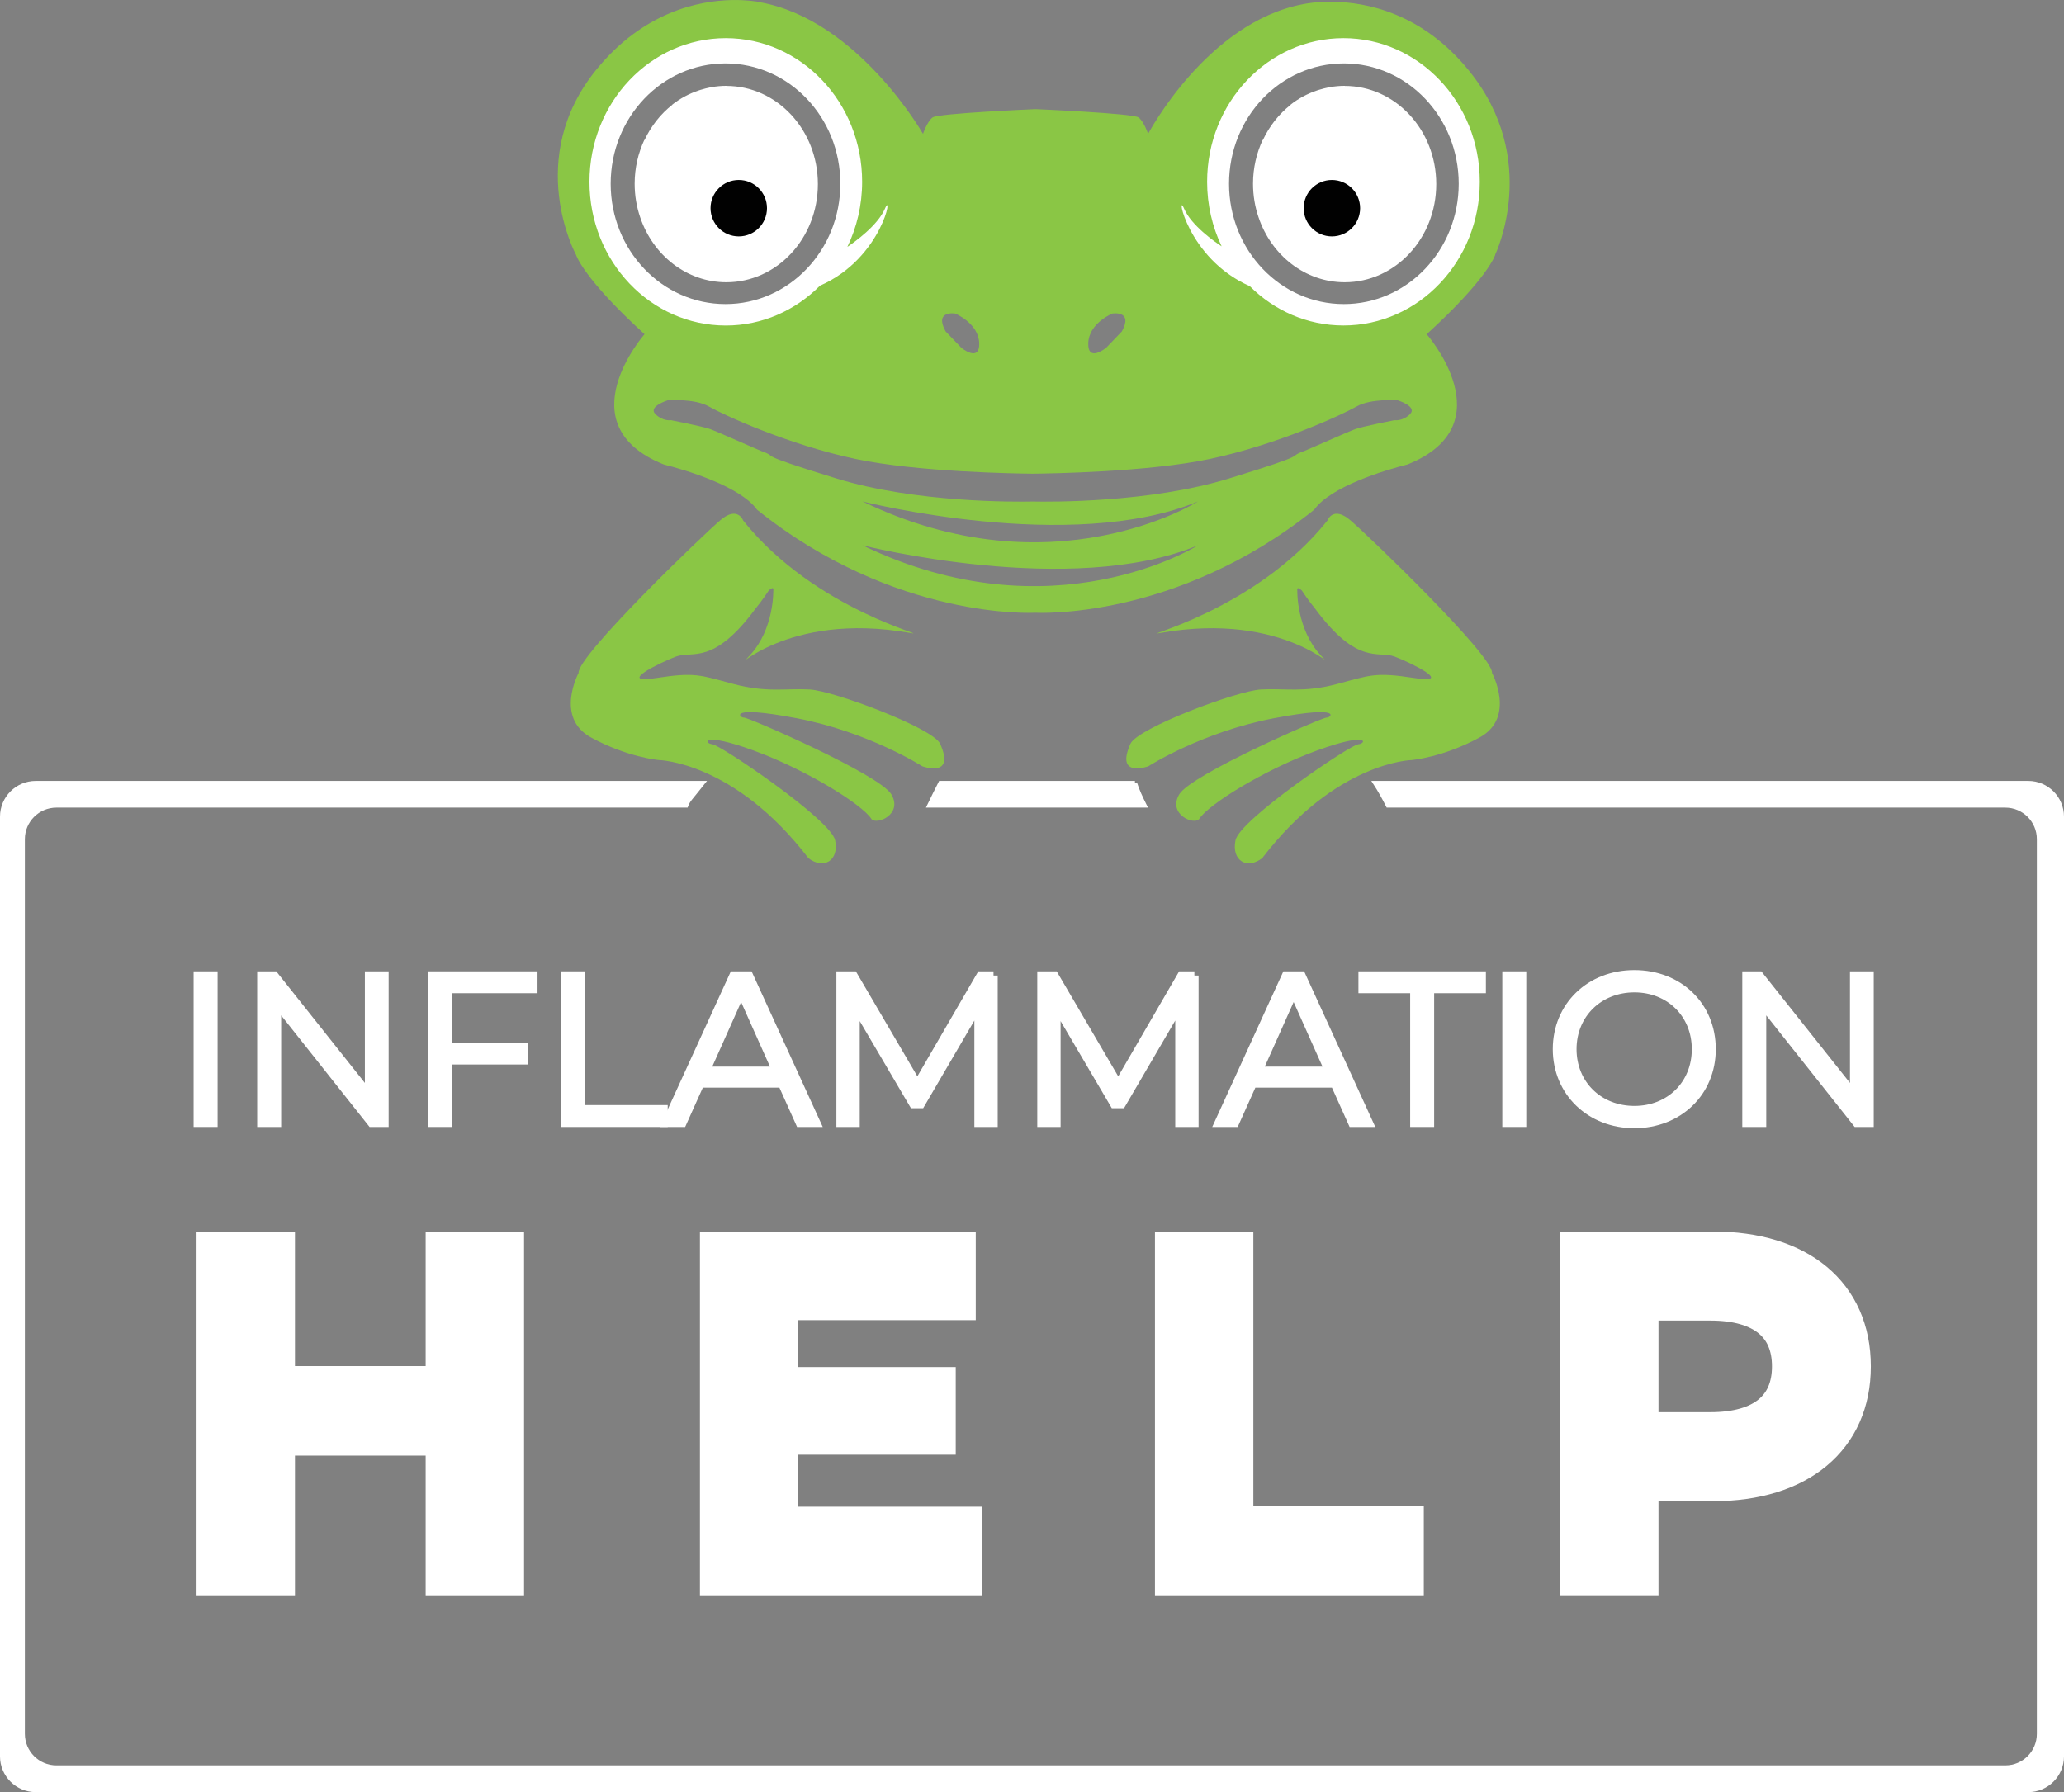
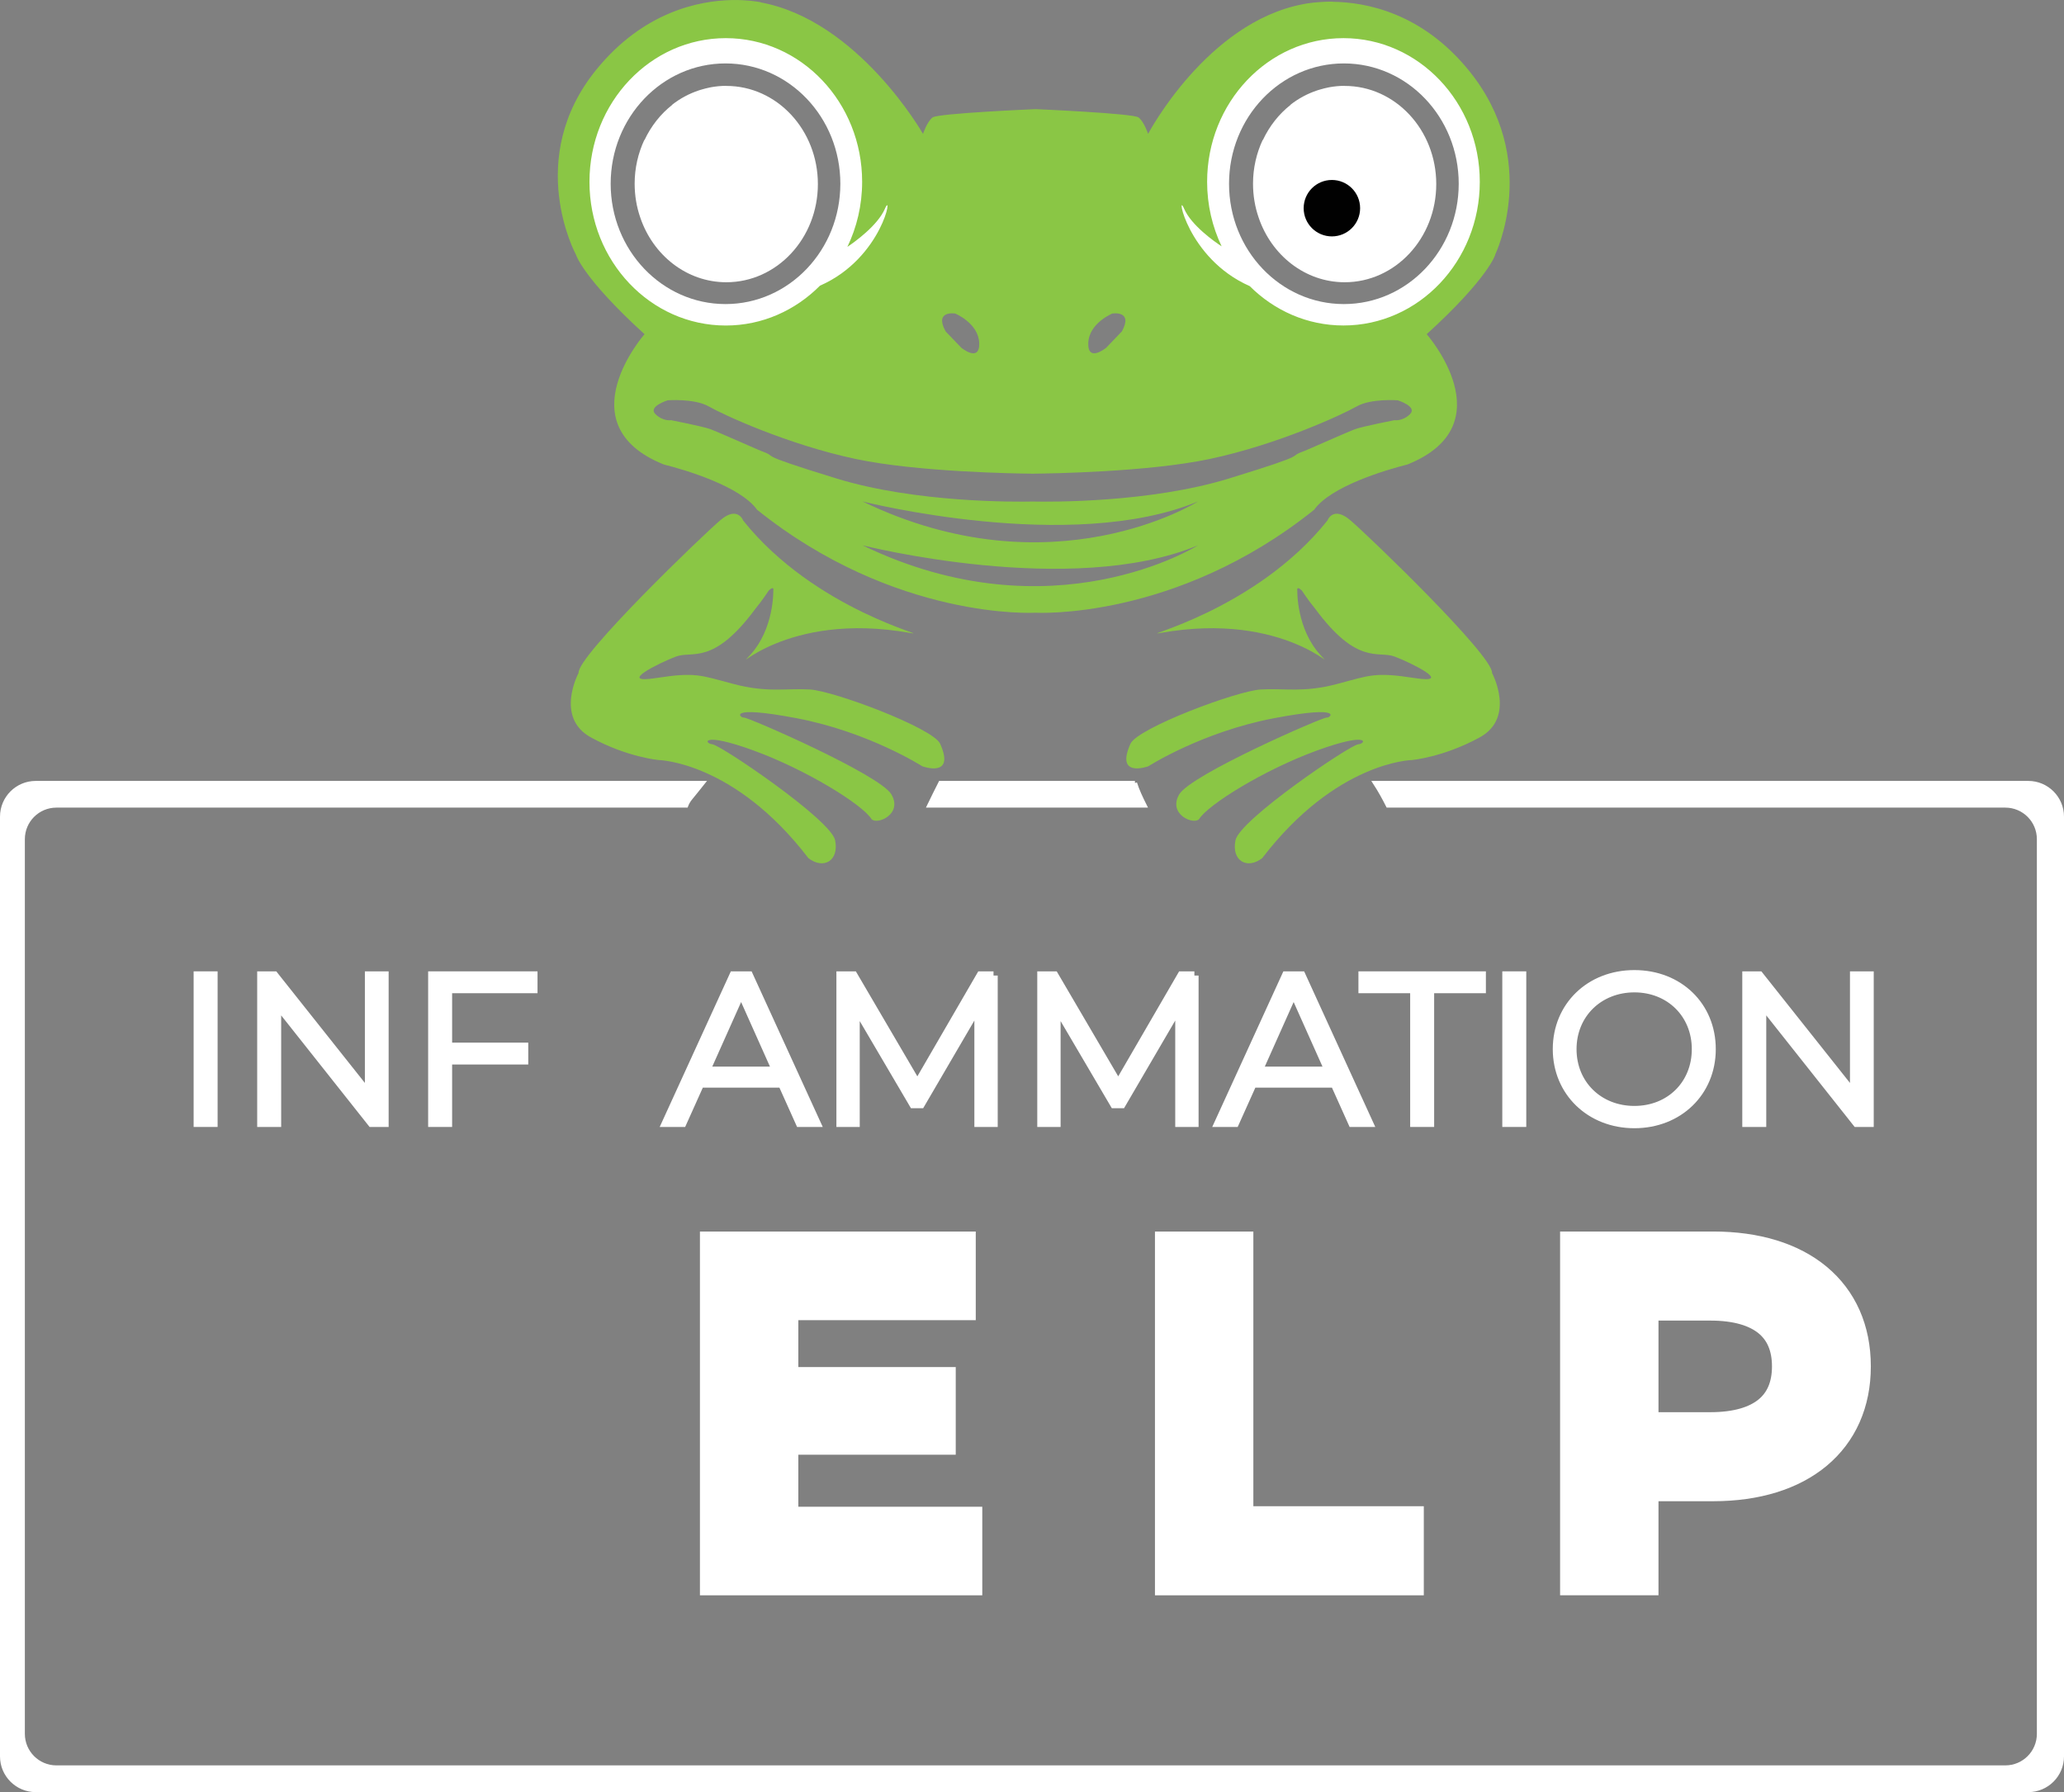
<svg xmlns="http://www.w3.org/2000/svg" id="Layer_1" version="1.1" viewBox="0 0 490.66 426.12">
  <rect x="0" y="0" width="490.66" height="426.12" fill="#808080" stroke="none" />
  <defs>
    <style>
      .st0 {
        fill: #010101;
      }

      .st1 {
        stroke-width: 2px;
      }

      .st1, .st2, .st3, .st4 {
        fill: #fff;
      }

      .st1, .st3, .st4 {
        stroke: #fff;
        stroke-miterlimit: 10;
      }

      .st5 {
        fill: #8ac645;
      }

      .st3 {
        stroke-width: 9px;
      }
    </style>
  </defs>
  <g>
    <path class="st4" d="M269.8,186.18h-46.24c-.9,1.77-1.78,3.55-2.65,5.35h51.19c-.87-1.74-1.72-3.51-2.3-5.35Z" />
    <path class="st4" d="M326.91,186.18c1.11,1.71,2.11,3.51,3.04,5.35h146.76c4.42,0,8,3.58,8,8v212.73c0,4.42-3.58,8-8,8H13.41c-4.42,0-8-3.58-8-8v-212.73c0-4.42,3.58-8,8-8h149.7c.22-.59.56-1.19,1.04-1.77.98-1.18,1.92-2.38,2.88-3.58H8.5c-4.42,0-8,3.58-8,8v223.44c0,4.42,3.58,8,8,8h473.66c4.42,0,8-3.58,8-8v-223.44c0-4.42-3.58-8-8-8h-155.25Z" />
  </g>
  <g>
-     <path class="st3" d="M120.08,297.33v77.49h-14.39v-33.21h-40.07v33.21h-14.39v-77.49h14.39v31.99h40.07v-31.99h14.39Z" />
    <path class="st3" d="M229.01,362.75v12.07h-58.12v-77.49h56.57v12.07h-42.18v20.15h37.42v11.84h-37.42v21.37h43.73Z" />
    <path class="st3" d="M279.06,297.33h14.39v65.31h40.52v12.18h-54.91v-77.49Z" />
    <path class="st3" d="M440.24,324.89c0,17.05-12.62,27.56-32.99,27.56h-17.49v22.36h-14.39v-77.49h31.88c20.37,0,32.99,10.41,32.99,27.57ZM425.74,324.89c0-9.74-6.53-15.39-19.15-15.39h-16.83v30.78h16.83c12.62,0,19.15-5.65,19.15-15.39Z" />
  </g>
  <g>
    <path class="st1" d="M47.03,231.96h3.7v35h-3.7v-35Z" />
    <path class="st1" d="M91.39,231.96v35h-3.05l-22.5-28.4v28.4h-3.7v-35h3.05l22.55,28.4v-28.4h3.65Z" />
    <path class="st1" d="M106.48,235.16v13.75h18.1v3.2h-18.1v14.85h-3.7v-35h24v3.2h-20.3Z" />
-     <path class="st1" d="M134.43,231.96h3.7v31.8h19.6v3.2h-23.3v-35Z" />
    <path class="st1" d="M185.93,257.61h-19.5l-4.2,9.35h-3.85l16-35h3.65l16,35h-3.9l-4.2-9.35ZM184.58,254.61l-8.4-18.8-8.4,18.8h16.8Z" />
    <path class="st1" d="M236.18,231.96v35h-3.55v-28l-13.75,23.55h-1.75l-13.75-23.4v27.85h-3.55v-35h3.05l15.2,25.95,15.05-25.95h3.05Z" />
    <path class="st1" d="M283.93,231.96v35h-3.55v-28l-13.75,23.55h-1.75l-13.75-23.4v27.85h-3.55v-35h3.05l15.2,25.95,15.05-25.95h3.05Z" />
    <path class="st1" d="M317.28,257.61h-19.5l-4.2,9.35h-3.85l16-35h3.65l16,35h-3.9l-4.2-9.35ZM315.93,254.61l-8.4-18.8-8.4,18.8h16.8Z" />
    <path class="st1" d="M336.23,235.16h-12.3v-3.2h28.3v3.2h-12.3v31.8h-3.7v-31.8Z" />
    <path class="st1" d="M358.13,231.96h3.7v35h-3.7v-35Z" />
    <path class="st1" d="M370.13,249.46c0-10.2,7.8-17.8,18.4-17.8s18.35,7.55,18.35,17.8-7.85,17.8-18.35,17.8-18.4-7.6-18.4-17.8ZM403.18,249.46c0-8.35-6.25-14.5-14.65-14.5s-14.75,6.15-14.75,14.5,6.3,14.5,14.75,14.5,14.65-6.15,14.65-14.5Z" />
    <path class="st1" d="M444.43,231.96v35h-3.05l-22.5-28.4v28.4h-3.7v-35h3.05l22.55,28.4v-28.4h3.65Z" />
  </g>
  <g>
    <path class="st2" d="M172.68,20.41c-1.2,0-2.37.11-3.52.31-.12.02-.24.05-.36.07-.35.07-.69.14-1.03.23-.44.11-.87.23-1.29.36-.1.03-.21.06-.31.1-2.33.77-4.49,1.93-6.41,3.44.02,0,.04,0,.06,0-2.78,2.18-5.05,5.06-6.61,8.39,0-.02-.02-.04-.03-.06-1.47,3.14-2.31,6.68-2.31,10.43,0,2.83.47,5.55,1.34,8.06,3.04,8.96,11.05,15.37,20.46,15.37,12.02,0,21.76-10.45,21.76-23.34s-9.74-23.34-21.76-23.34Z" />
    <path class="st2" d="M175.2,8.19c-18.33,0-37.3,14.42-37.3,34.83s17.65,35.07,37.3,35.07,37.24-14.54,37.24-34.95-17.88-34.95-37.24-34.95ZM172.47,72.3c-15.08,0-27.3-12.81-27.3-28.61s12.22-28.61,27.3-28.61,27.3,12.81,27.3,28.61-12.22,28.61-27.3,28.61Z" />
  </g>
  <g>
    <g>
      <path class="st2" d="M317.18,7.71c-18.36,0-37.37,14.94-37.37,36.09s17.68,36.34,37.37,36.34,37.31-15.06,37.31-36.22-17.92-36.22-37.31-36.22ZM319.47,72.3c-15.08,0-27.3-12.81-27.3-28.61s12.22-28.61,27.3-28.61,27.3,12.81,27.3,28.61-12.22,28.61-27.3,28.61Z" />
-       <path class="st2" d="M319.68,20.41c-1.2,0-2.37.11-3.52.31-.12.02-.24.05-.36.07-.35.07-.69.14-1.03.23-.44.11-.87.23-1.29.36-.1.03-.21.06-.31.1-2.33.77-4.49,1.93-6.41,3.44.02,0,.04,0,.06,0-2.78,2.18-5.05,5.06-6.61,8.39,0-.02-.02-.04-.03-.06-1.47,3.14-2.31,6.68-2.31,10.43,0,2.83.47,5.55,1.34,8.06,3.04,8.96,11.05,15.37,20.46,15.37,12.02,0,21.76-10.45,21.76-23.34s-9.74-23.34-21.76-23.34Z" />
+       <path class="st2" d="M319.68,20.41c-1.2,0-2.37.11-3.52.31-.12.02-.24.05-.36.07-.35.07-.69.14-1.03.23-.44.11-.87.23-1.29.36-.1.03-.21.06-.31.1-2.33.77-4.49,1.93-6.41,3.44.02,0,.04,0,.06,0-2.78,2.18-5.05,5.06-6.61,8.39,0-.02-.02-.04-.03-.06-1.47,3.14-2.31,6.68-2.31,10.43,0,2.83.47,5.55,1.34,8.06,3.04,8.96,11.05,15.37,20.46,15.37,12.02,0,21.76-10.45,21.76-23.34s-9.74-23.34-21.76-23.34" />
    </g>
    <g>
      <path class="st5" d="M355.44,60.53s10.98-22.63-6.31-43.83C338,3.04,324.72.5,316.68.42l.22-.02c-1.2-.03-2.37.03-3.53.12-.33.02-.64.05-.93.08-.25.03-.51.05-.76.09-.91.11-1.57.23-1.94.31-22.86,4.35-36.81,30.83-36.81,30.83,0,0-.98-2.94-2.28-3.91s-24.24-1.96-24.24-1.96h-.47s-22.94.98-24.24,1.96c-1.3.98-2.28,3.91-2.28,3.91,0,0-15.38-27.03-38.64-31.27l.32.03s-1.77-.42-4.7-.55c0,0,0,0,0,0-.67-.03-1.4-.04-2.18-.03-.11,0-.22,0-.33,0h.12c-7.9.16-21.04,2.8-32.21,16.5-17.29,21.2-4.89,44.03-4.89,44.03,0,0,1.63,5.54,16.31,18.92,0,0-18.92,21.53,4.57,30.98,5.22,1.3,18.26,5.22,22.18,10.76,32.94,26.42,66.1,24.49,66.1,24.49h.07s33.33,1.93,66.27-24.49c3.91-5.54,16.96-9.46,22.18-10.76,23.48-9.46,4.57-30.98,4.57-30.98,14.68-13.37,16.31-18.92,16.31-18.92ZM264.42,74.55s5.06-.82,2.28,4.24l-3.75,3.91s-4.4,3.59-4.24-1.14c.16-4.73,5.71-7.01,5.71-7.01ZM227.07,74.55s5.54,2.28,5.71,7.01c.16,4.73-4.24,1.14-4.24,1.14l-3.75-3.91c-2.77-5.06,2.28-4.24,2.28-4.24ZM140.13,43.23c0-18.87,14.51-34.16,32.41-34.16s32.41,15.29,32.41,34.16c0,5.57-1.27,10.82-3.51,15.47,1.66-1.11,7.21-5.07,8.93-9.08,2.02-4.68-.45,11.73-15.45,18.31-5.82,5.86-13.7,9.47-22.38,9.47-17.9,0-32.41-15.29-32.41-34.16ZM205.05,129.66s49.58,12.56,79.74,0c0,0-34.57,21.85-79.74,0ZM205.05,119.23s49.58,12.56,79.74,0c0,0-34.57,21.85-79.74,0ZM335.23,98.44c-1.79,1.79-3.75,1.47-3.75,1.47,0,0-7.5,1.47-9.3,2.12-1.79.65-11.46,4.97-12.15,5.22-4.73,1.71,2.85.16-17.86,6.52-18.84,5.79-42.53,5.57-46.66,5.48-4.13.09-27.82.31-46.66-5.48-20.71-6.36-13.13-4.81-17.86-6.52-.69-.25-10.36-4.57-12.15-5.22-1.79-.65-9.3-2.12-9.3-2.12,0,0-1.96.33-3.75-1.47-1.79-1.79,2.94-3.26,2.94-3.26,0,0,6.36-.49,9.78,1.47,3.42,1.96,18.75,9.05,34.9,12.48,14.68,3.11,37.99,3.46,42.09,3.5,4.1-.04,27.41-.39,42.09-3.5,16.14-3.42,31.47-10.52,34.9-12.48,3.42-1.96,9.78-1.47,9.78-1.47,0,0,4.73,1.47,2.94,3.26ZM319.37,77.39c-8.63,0-16.47-3.56-22.28-9.36-14.97-6.59-17.62-23.09-15.6-18.41,1.72,3.99,7.24,7.85,8.92,8.95-2.2-4.61-3.45-9.82-3.45-15.34,0-18.87,14.51-34.16,32.41-34.16s32.41,15.29,32.41,34.16-14.51,34.16-32.41,34.16Z" />
      <path class="st5" d="M183.83,140.41s.24,9.11-5.52,15.35c-4.78,5.16,8.09-10.62,38.06-5.26,5.81,1.04-22.5-5.2-39.69-26.72,0,0-1.3-3.57-5.38-.14s-34.08,32.29-33.76,36.37c0,0-5.71,10.6,2.94,15.33,8.64,4.73,16.14,5.38,16.14,5.38,0,0,17.94.33,35.55,23.32,3.59,2.77,7.34.65,6.36-4.24-.98-4.89-27.23-22.67-29.19-22.83s-2.77-3.1,9.78,1.47,25.93,12.88,28.05,16.31c1.3,1.47,7.5-1.14,4.73-5.87s-34.25-18.43-35.06-18.26-4.57-3.1,12.56.16c17.12,3.26,29.84,11.42,29.84,11.42,0,0,7.99,2.94,4.24-5.38-1.79-3.75-25.28-12.56-30.98-12.88s-10.11.82-18.1-1.3-9.05-2.87-18.51-1.41c-9.46,1.47.9-3.65,4.81-5.12s8.81,2.28,18.92-11.42c1.63-1.96,3.1-4.24,3.1-4.24,0,0,1.28-1.33,1.12-.02Z" />
      <path class="st5" d="M308.4,140.41s-.24,9.11,5.52,15.35c4.78,5.16-8.09-10.62-38.06-5.26-5.81,1.04,22.5-5.2,39.69-26.72,0,0,1.3-3.57,5.38-.14s34.08,32.29,33.76,36.37c0,0,5.71,10.6-2.94,15.33s-16.14,5.38-16.14,5.38c0,0-17.94.33-35.55,23.32-3.59,2.77-7.34.65-6.36-4.24.98-4.89,27.23-22.67,29.19-22.83s2.77-3.1-9.78,1.47c-12.56,4.57-25.93,12.88-28.05,16.31-1.3,1.47-7.5-1.14-4.73-5.87,2.77-4.73,34.25-18.43,35.06-18.26s4.57-3.1-12.56.16c-17.12,3.26-29.84,11.42-29.84,11.42,0,0-7.99,2.94-4.24-5.38,1.79-3.75,25.28-12.56,30.98-12.88,5.71-.33,10.11.82,18.1-1.3,7.99-2.12,9.05-2.87,18.51-1.41,9.46,1.47-.9-3.65-4.81-5.12-3.91-1.47-8.81,2.28-18.92-11.42-1.63-1.96-3.1-4.24-3.1-4.24,0,0-1.28-1.33-1.12-.02Z" />
    </g>
  </g>
-   <circle class="st0" cx="175.62" cy="49.5" r="6.71" />
  <circle class="st0" cx="316.62" cy="49.5" r="6.71" />
</svg>